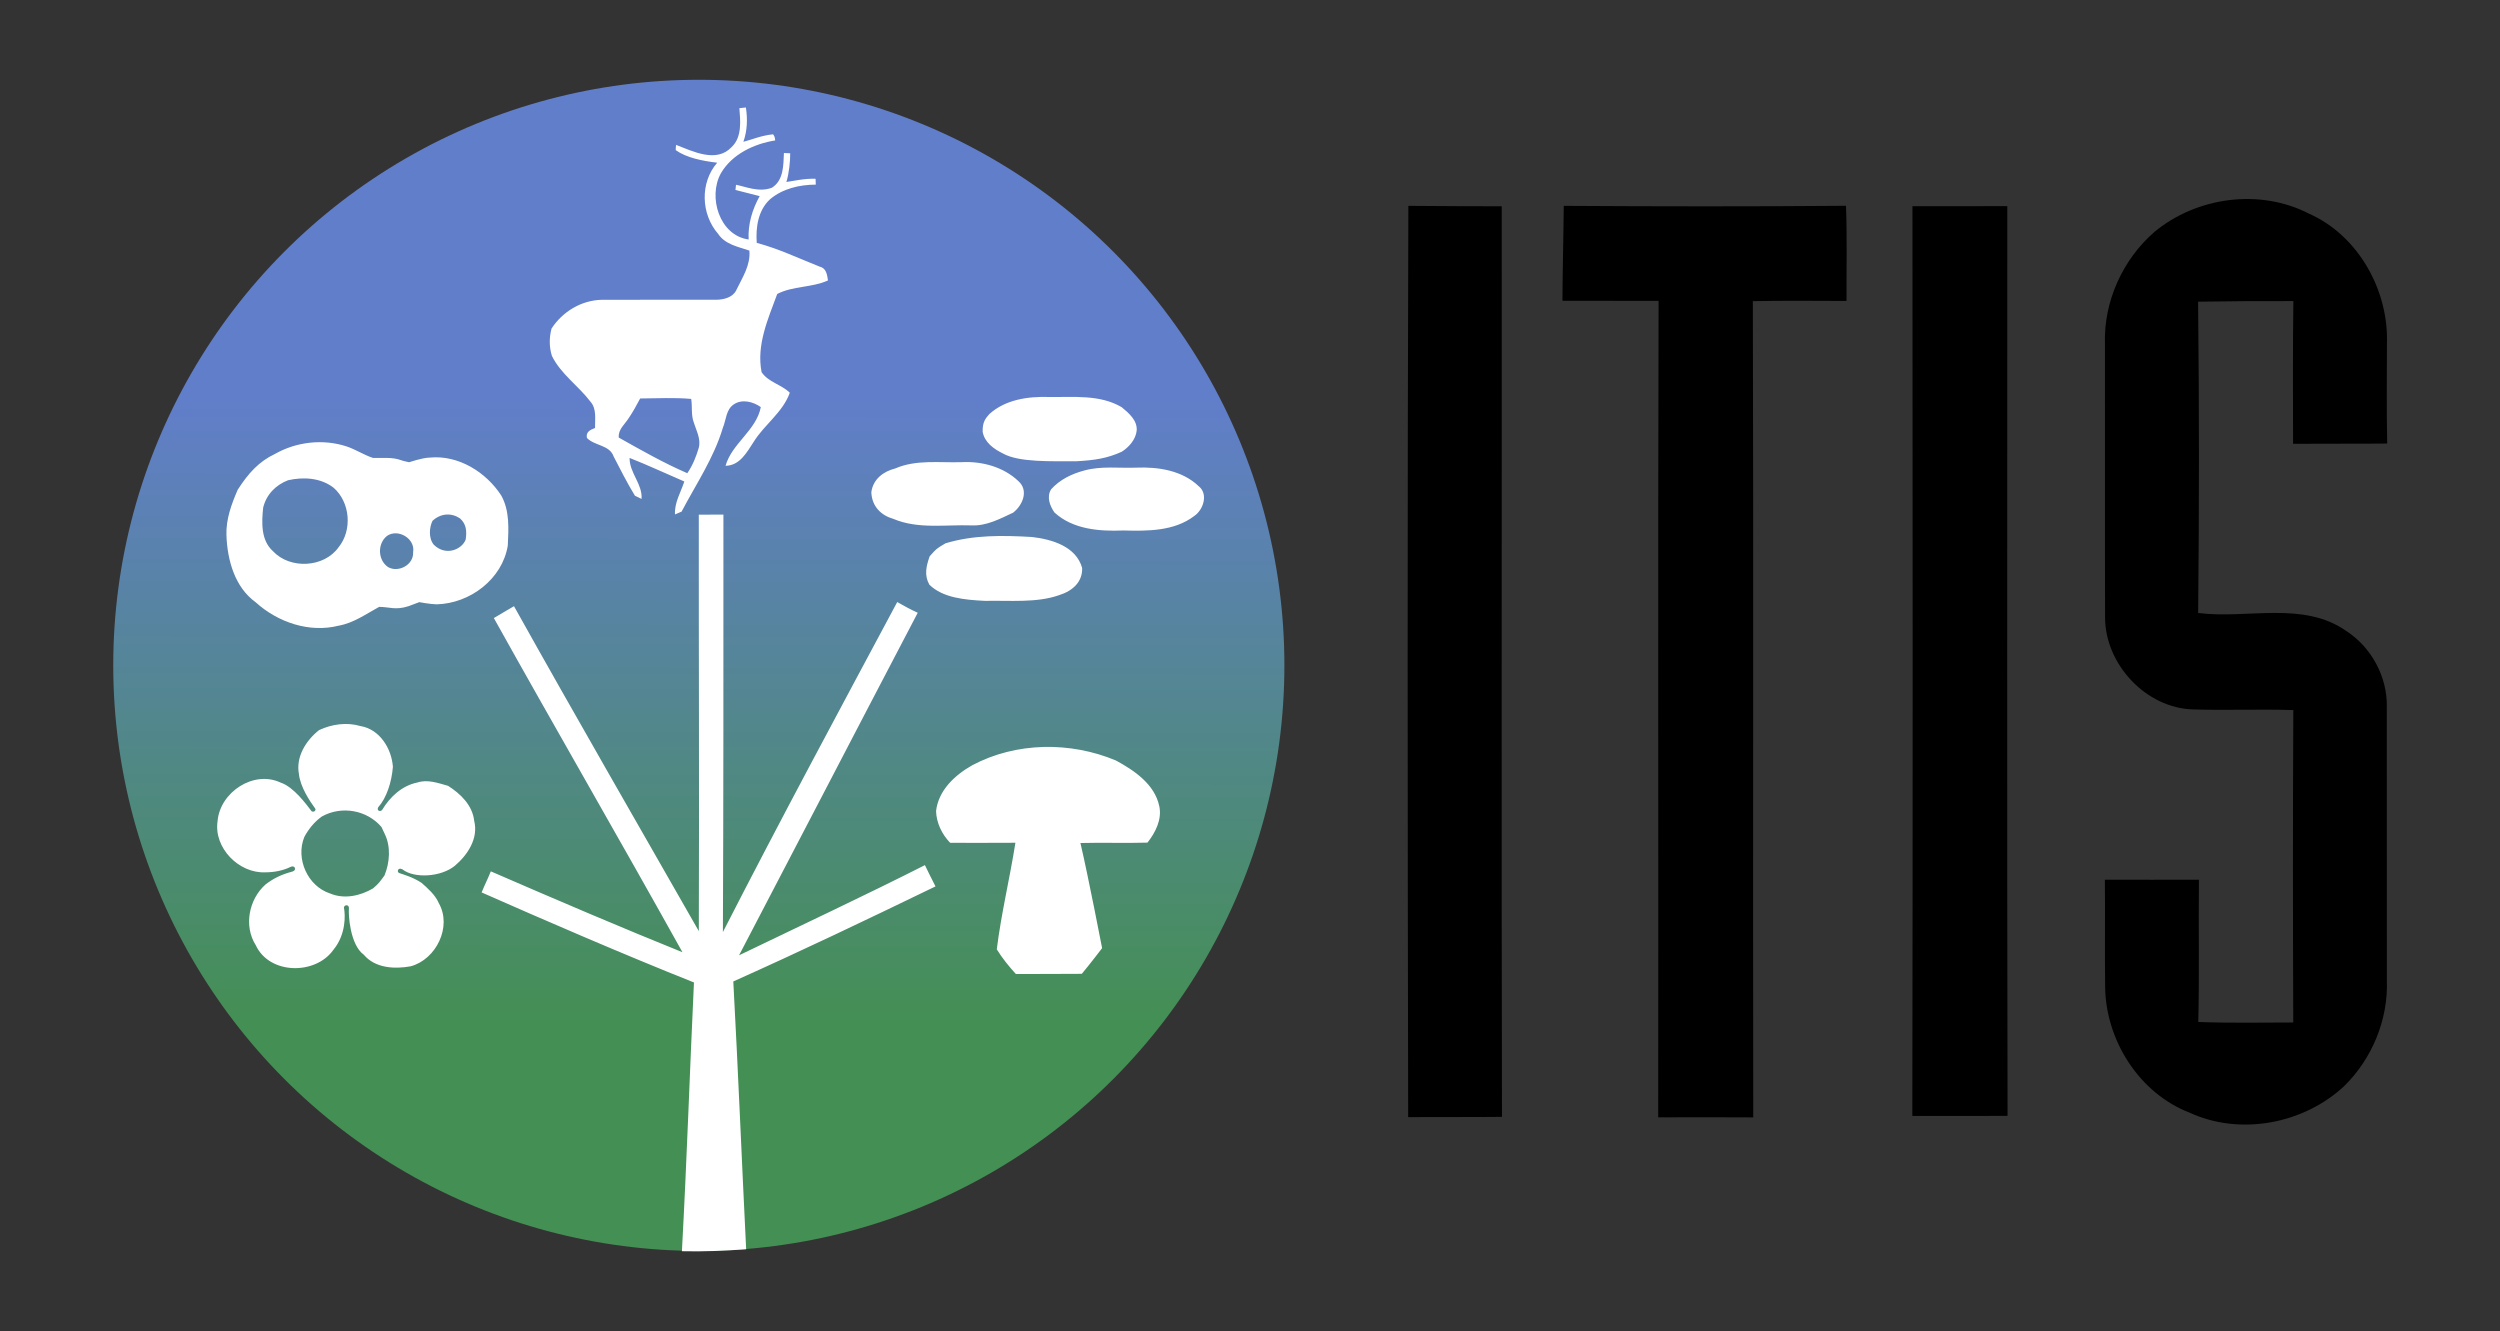
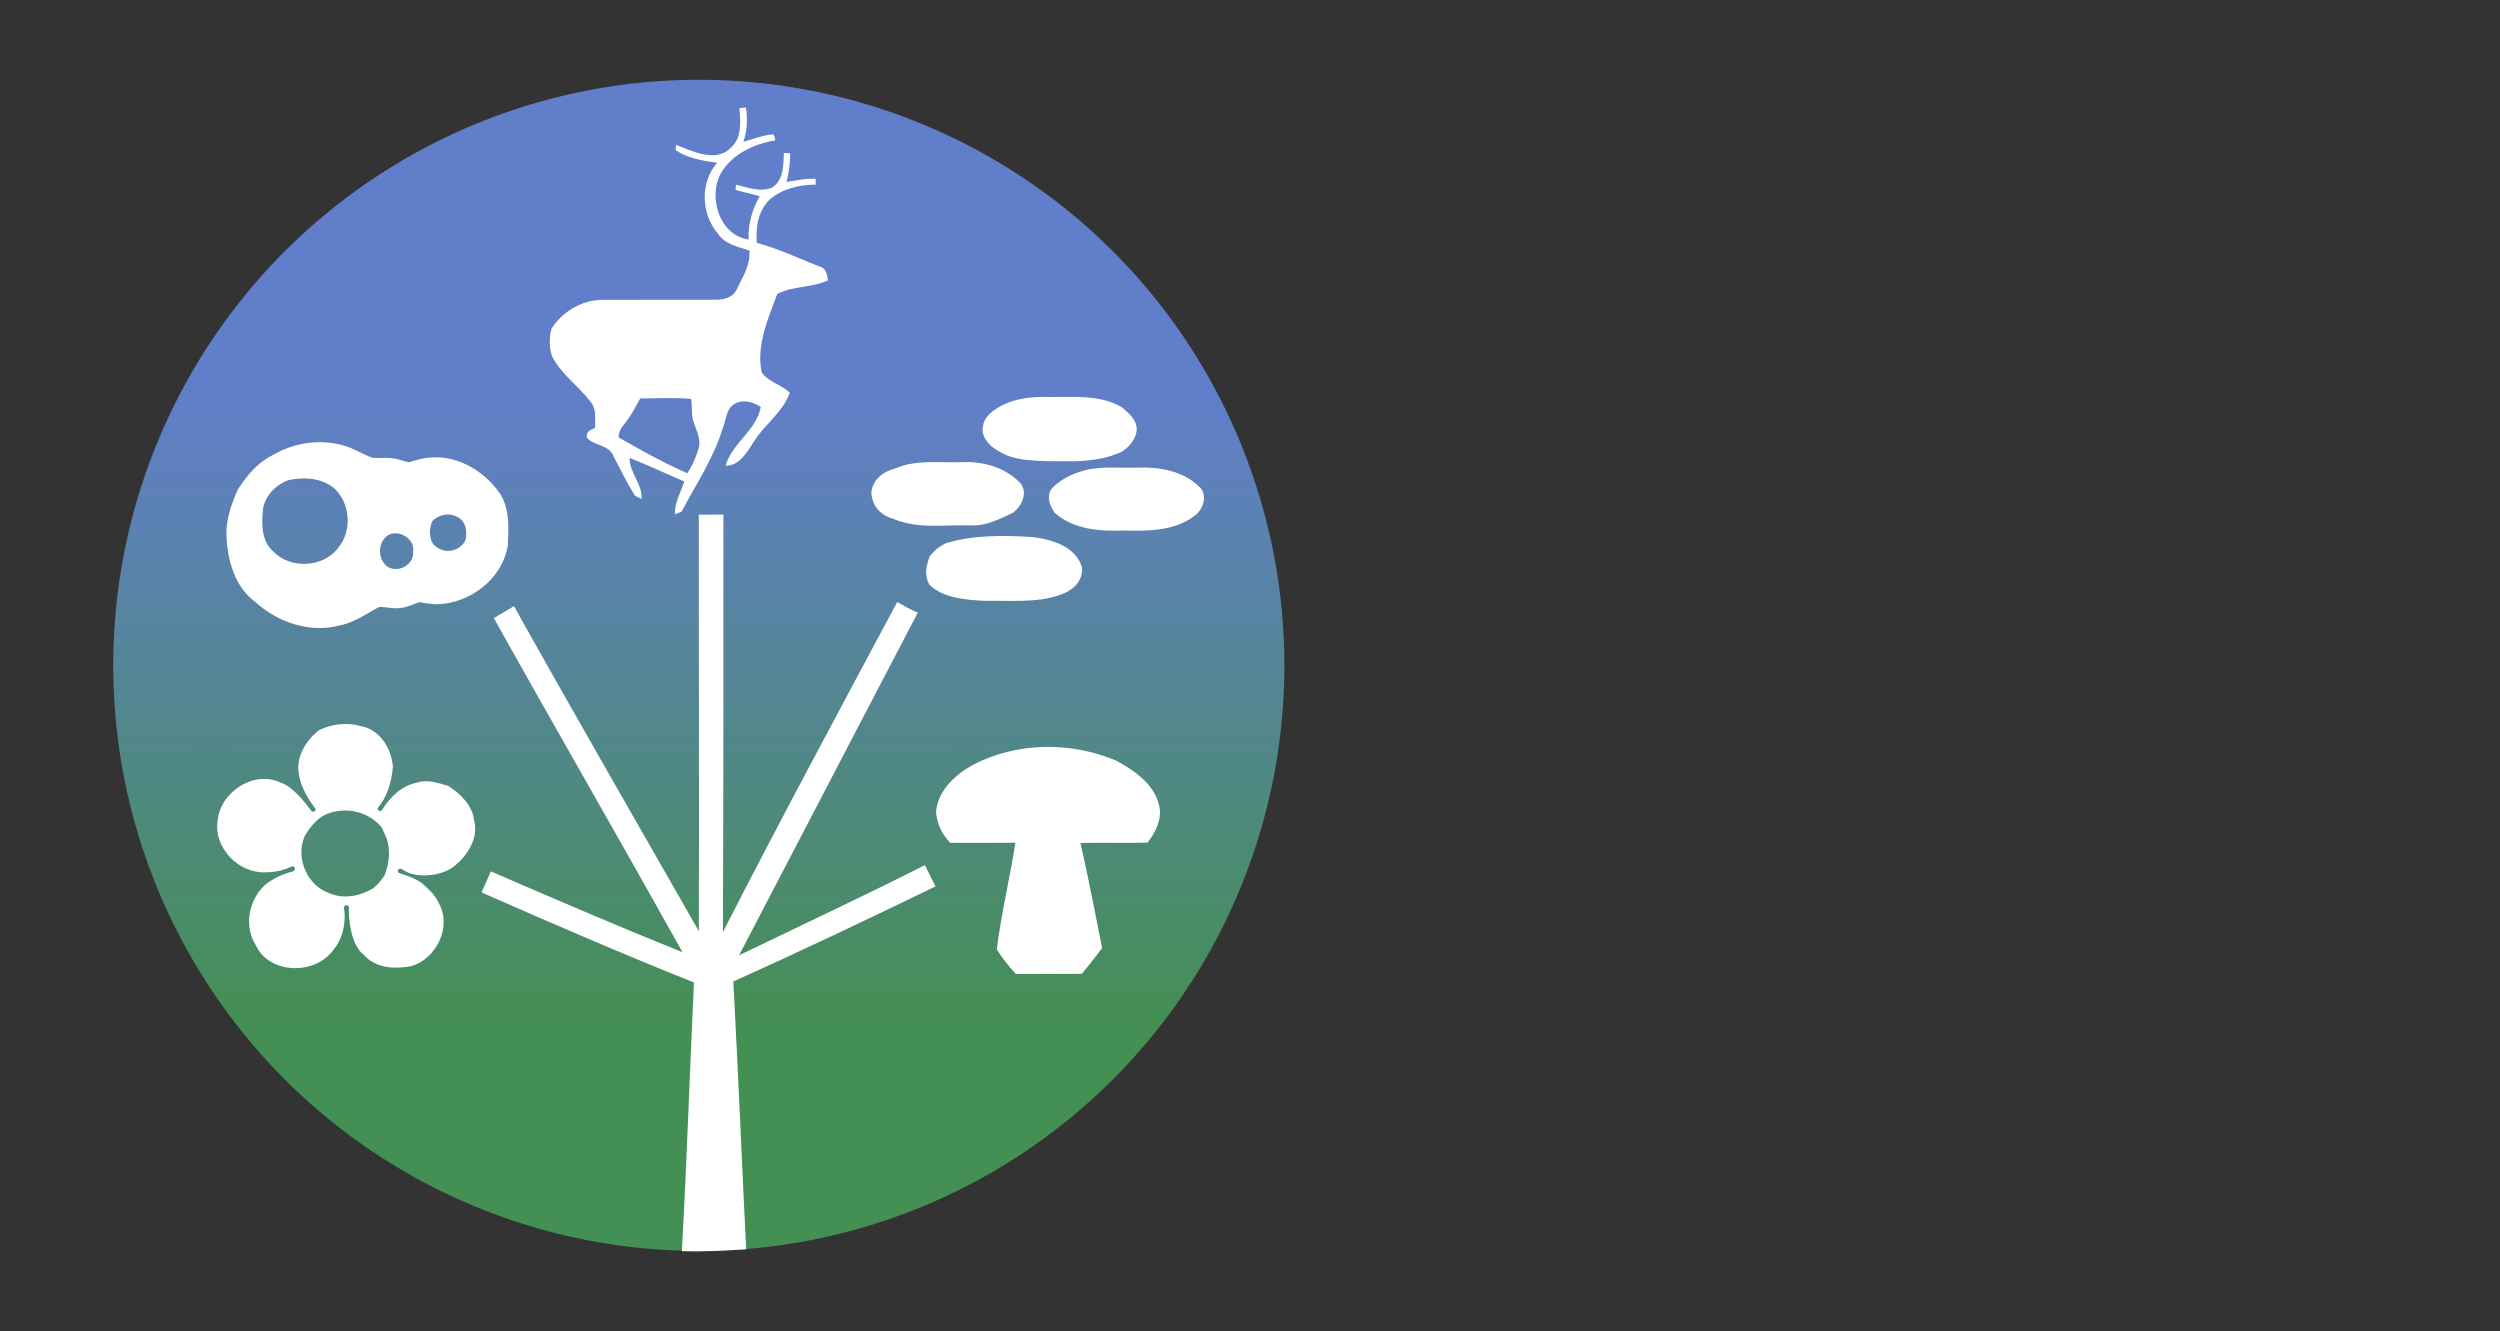
<svg xmlns="http://www.w3.org/2000/svg" xmlns:xlink="http://www.w3.org/1999/xlink" viewBox="0 0 640 340.8" height="426" width="800">
  <rect x="0" y="0" width="640" height="340.8" fill="#333333" stroke="none" />
  <defs>
    <linearGradient gradientTransform="translate(-235.734 -19.361)" spreadMethod="pad" gradientUnits="userSpaceOnUse" y2="313.004" x2="583.546" y1="498.275" x1="583.301" id="b" xlink:href="#a" />
    <linearGradient id="a">
      <stop offset="0" style="stop-color:#448f54;stop-opacity:1" />
      <stop offset="1" style="stop-color:#617eca;stop-opacity:1" />
    </linearGradient>
  </defs>
-   <path style="opacity:1;fill:#000" d="M340.04 40.79c6.5-5.39 16.2-6.73 23.78-2.83 7.63 3.37 12.32 11.85 12.02 20.06 0 5.11-.07 10.23.04 15.34-4.83.05-9.66 0-14.49.04 0-7.32-.06-14.65.05-21.97-4.89-.02-9.522.012-14.67.09.18 15.97.17 31.95.01 47.92 7.55.97 16.14-1.91 22.81 2.78 3.87 2.51 6.34 7.08 6.23 11.71.02 14.03-.01 28.06.01 42.09.22 6.02-2.29 12.07-6.59 16.27-6.23 5.8-15.98 7.67-23.78 4.07-7.76-3-12.89-11.12-13-19.33-.07-5.51.02-11.02-.04-16.53 4.82.01 9.65.02 14.48 0-.08 7.3.08 14.6-.1 21.9 4.87.19 9.75.08 14.62.08-.06-16.03-.07-32.06.01-48.09-5.13-.17-10.27.06-15.4-.1-7.29-.19-13.6-6.97-13.58-14.21-.04-14.03.01-28.07-.02-42.1-.2-6.48 2.73-12.95 7.61-17.19zM225.2 36.77c8.027.073 9.284.047 14.374.064.026 47.778-.06 98.68.036 140.175-4.552.052-9.63.01-14.44.04-.09-46.75-.13-93.52.03-140.28zM249.12 36.77c14.48.09 28.96.11 43.45-.01.18 4.88.06 9.77.08 14.65-4.81-.02-9.62-.06-14.42.03.12 41.88-.01 83.77.06 125.65-5.042-.018-9.286-.038-14.63-.008.05-41.84-.06-83.852.06-125.682-4.94-.03-9.87.01-14.8-.02.02-4.87.16-9.74.2-14.61zM302.8 36.82c4.86.01 9.73.01 14.6-.01.01 46.68-.06 93.36.04 140.04-4.88.042-9.306-.015-14.66.02.08-46.68.05-93.37.02-140.05z" transform="matrix(1.663 0 0 1.663 -13.968 -8.45)" />
  <g style="opacity:1" transform="matrix(.861 0 0 .861 -114.81 -150.686)">
    <circle style="opacity:1;fill:url(#b);fill-opacity:1;fill-rule:evenodd;stroke:none;stroke-width:40;stroke-linecap:butt;stroke-linejoin:miter;stroke-miterlimit:10;stroke-dasharray:none;stroke-dashoffset:0;stroke-opacity:1" cx="341.125" cy="372.842" r="174.107" />
    <path d="M213.92 31.04c.5-.11 1.431-.095 1.931-.205.54 3.51.419 6.835-.741 10.205 2.715-.7 5.203-1.851 8.822-2.231.371.489.577.892.628 1.821-6.28 1-12.81 4.08-16.12 9.73-3.95 7.06-.44 18.57 8.23 19.72-.24-4.55 1.09-8.95 3.28-12.89-1.814-.512-5.56-1.365-7.2-1.83l.163-1.541c2.558.44 6.84 2.391 10.697.861 3.5-2.23 3.38-6.66 3.55-10.31l1.864.078c.047 2.183-.351 6.093-1.134 8.532 2.16-.282 5.307-1.071 8.684-.95l.056 1.74c-4.84.02-9.86 1.18-13.62 4.37-3.53 3.27-4.27 8.37-3.93 12.95 6.47 1.72 12.53 4.62 18.74 7.08 1.97.44 2.18 2.43 2.44 4.09-4.81 2.19-10.35 1.58-15.09 4.02-2.73 7.43-6.23 15.16-4.65 23.25 1.98 2.98 5.89 3.67 8.39 6.12-2.09 5.85-7.53 9.43-10.72 14.57-2.03 3.1-4.14 7.11-8.39 7.15 1.93-6.71 9.13-10.49 10.49-17.45-2.28-1.62-5.57-2.47-8.04-.81-2.34 1.55-2.26 4.65-3.26 7-2.67 8.94-7.96 16.72-12.26 24.89-.49.21-1.47.62-1.96.83-.19-3.52 1.72-6.56 2.78-9.79-5.43-2.33-10.78-4.84-16.28-7.01-.05 4.46 3.89 7.79 3.56 12.19-.49-.24-1.48-.72-1.97-.95-2.3-3.78-4.29-7.72-6.32-11.64-1.18-3.49-5.63-3.14-7.95-5.53-.39-1.81 1.02-2.44 2.41-2.97-.06-2.63.55-5.63-1.34-7.8-3.58-4.73-8.78-8.18-11.47-13.6-.85-2.66-.84-5.49-.12-8.17 3.25-5 8.8-8.37 14.8-8.54 11.42-.07 22.85.02 34.27-.02 2.18-.04 4.85-.71 5.86-2.86 1.79-3.71 4.3-7.44 3.89-11.76-3.32-1.13-7.17-1.8-9.27-4.94-5.13-5.88-5.47-15.22-.3-21.19-4.483-.525-9.187-1.495-12.305-3.72-.07-.4.025-.778.083-1.58 5.07 1.96 12.022 5.46 16.512.65 3.22-3 2.56-8.086 2.31-11.56m-29.5 86.31c-1.06 2-2.14 3.98-3.41 5.85-1.16 1.85-3.19 3.36-2.95 5.78 6.67 3.74 13.34 7.55 20.37 10.59 1.58-2.28 2.63-4.89 3.41-7.54.7-2.65-.73-5.11-1.48-7.55-.85-2.24-.39-4.68-.77-7-5.04-.45-10.12-.15-15.17-.13zM288.22 122.01c4.81-4.36 11.52-5.3 17.79-5.1 7.25.11 15.06-.81 21.59 3.04 2.09 1.73 4.68 3.92 4.45 6.93-.27 2.75-2.445 5.068-4.46 6.32-4.28 1.94-7.939 2.524-13.63 2.83-7.338-.047-16.923.369-21.69-2.33-2.74-1.34-5.456-3.307-6.017-6.433-.079-2.869.797-3.91 1.967-5.257zM75.84 133.84c6.38-3.62 14.27-4.52 21.26-2.24 2.73.9 5.16 2.54 7.89 3.44 2.81.08 5.69-.33 8.39.68.593.238 2.368.595 2.368.595s3.873-1.346 6.132-1.385c8.53-.81 16.71 4.31 21.24 11.28 2.53 4.55 2.18 9.87 1.94 14.89-1.64 9.98-11.23 17.19-21.1 17.46-1.872-.014-5.217-.647-5.217-.647s-2.386.87-3.176 1.192c-3.875 1.277-5.717.215-8.757.215-3.87 2.1-7.56 4.78-11.99 5.58-8.76 2.22-18.14-.98-24.71-6.94-6.23-4.48-8.44-12.55-8.7-19.89-.18-4.77 1.48-9.28 3.35-13.58 3.195-4.967 6.32-8.39 11.08-10.65m3.9 7.82c-3.54 1.36-6.412 4.1-7.41 8.13-.47 4.4-.71 9.72 2.9 12.96 5.07 5.44 15.15 4.95 19.5-1.13 4.17-5.1 3.49-13.44-1.5-17.76-3.83-2.93-8.92-3.23-13.49-2.2m42.94 12.07c-.92 1.83-1.28 5.09.38 7.11 3.667 3.576 8.433 1.299 9.48-1.53.408-2.64.11-4.72-1.7-6.31-2.54-1.7-5.702-1.548-8.16.73m-13.48 4.45c-2.97 2.28-2.83 7.28.32 9.34 3.1 1.7 7.62-.76 7.39-4.46.71-4.02-4.44-7.08-7.71-4.88zM260.26 138.16c6.25-2.71 13.16-1.65 19.76-1.87 6.02-.32 12.44 1.41 16.86 5.64 3.14 2.8 1.26 7.18-1.56 9.37-3.91 1.82-7.92 4-12.38 3.79-7.75-.27-15.88 1.18-23.25-1.94-3.53-1-6.39-3.624-6.54-7.937.54-3.952 3.66-6.183 7.11-7.053zM316.5 138.76c5.03-1.39 10.31-.64 15.46-.84 6.53-.27 13.66.84 18.55 5.54 2.88 2.29 1.37 6.99-1.33 8.82-5.98 4.57-13.92 4.51-21.1 4.32-7.1.3-14.98-.31-20.48-5.34-1.38-1.98-2.39-4.65-1-6.89 2.58-2.9 6.19-4.64 9.9-5.61zM201.85 151.9c2.44-.02 4.88-.02 7.32-.02.014 43.583.013 87.016-.155 124.117 17.733-34.626 34.135-65.018 51.835-98.117 1.99 1.14 4 2.24 6.1 3.18-19.67 37.54-35.61 68.374-53.13 101.85 19.678-9.486 37.586-17.852 55.26-26.81.99 2.14 2.1 4.22 3.15 6.33-21.162 10.24-39.303 18.924-60.12 28.26 1.44 26.57 2.5 53.038 3.82 79.628-6.35.45-12.73.74-19.1.58 1.508-27.754 2.35-54.044 3.58-79.908-21.102-8.406-44.455-18.524-63.132-26.77 1.079-2.636 1.806-3.954 2.732-6.27 19.846 8.622 39.985 17.212 56.982 24.05-18.511-33.27-38.7-68.155-56.08-99.361 2.27-1.31 4.058-2.429 5.988-3.529 18.277 32.746 38.793 68.248 54.956 96.615.16-42.042-.05-87.162-.006-123.825zM275.2 160.42c8.33-2.54 17.12-2.38 25.72-1.88 5.87.68 13.12 2.77 14.91 9.21.14 4.04-2.692 6.797-6.894 8.096-6.634 2.344-14.726 1.524-21.926 1.684-6.129-.287-12.62-.905-16.61-4.814-1.554-2.79-.961-5.42.095-8.444 2.038-2.26 1.903-2.203 4.705-3.852zM88.95 215.95c3.81-1.77 8.22-2.4 12.29-1.2 5.73.93 9.28 6.7 9.66 12.14-.38 4.58-1.868 9.191-4.36 11.995-.54 1.01.56 1.48 1.15.815 2.32-3.87 5.88-7.22 10.43-8.15 3.08-1.03 6.21.15 9.18.97 3.72 2.37 7.26 5.78 7.77 10.41 1.31 5.21-1.94 10.13-5.73 13.35-4.094 3.38-12.102 3.846-15.576 1.094-1.416-.798-1.86.89-.86 1.13 1.334.435 4.05 1.237 6.5 2.856 1.73 1.534 4.106 3.56 5.136 6.03 4.01 7.01-.77 16.74-8.33 18.79-4.83.88-10.57.58-13.97-3.44-4.063-2.935-4.63-11.84-4.41-13.932-.072-1.113-1.373-.915-1.497-.121.45 2.21.65 8.037-3.123 12.593-5.33 7.55-19.01 7.39-23.07-1.34-3.65-5.75-2.08-13.69 2.92-18.12 2.4-1.81 4.71-2.957 7.988-3.814 1.364-.408.707-2.024-.579-1.38-2.07 1.06-4.931 1.63-7.429 1.614-7.9.4-15.47-7.26-14.27-15.23.71-8.57 10.73-15.25 18.77-11.44 3.906 1.288 7.716 6.594 9.196 8.517.722.434 1.458-.364 1.017-.872-1.52-2.087-4.377-6.309-4.793-10.165-.98-5.16 2.1-10.02 5.99-13.1m.81 25.7c-2.2 1.58-3.9 3.68-5.18 6.04-2.68 6.48.95 14.67 7.65 16.84 4.23 1.78 8.96.72 12.78-1.52 1.732-1.5 1.937-1.864 3.38-3.82 1.58-3.84 1.94-8.58.08-12.36l-.97-2.07c-4.37-5.08-11.9-6.38-17.74-3.11zM283.17 226.4c13.04-6.93 29.19-7.08 42.7-1.41 5.48 2.97 11.5 7.04 12.89 13.55.87 3.94-1.12 7.84-3.5 10.87-6.64.2-13.3-.06-19.94.12 2.3 9.76 6.448 31.255 6.448 31.255s-3.789 4.977-6.038 7.635c-6.53.07-13.07.01-19.6.06-2.09-2.29-4.05-4.7-5.68-7.34 1.32-10.65 3.87-21.1 5.54-31.69-6.47.06-12.94.01-19.4.02-2.45-2.53-4.1-5.93-4.19-9.47.71-6.17 5.64-10.71 10.77-13.6z" style="opacity:1;fill:#fff" transform="translate(139.266 176.137)" />
  </g>
</svg>